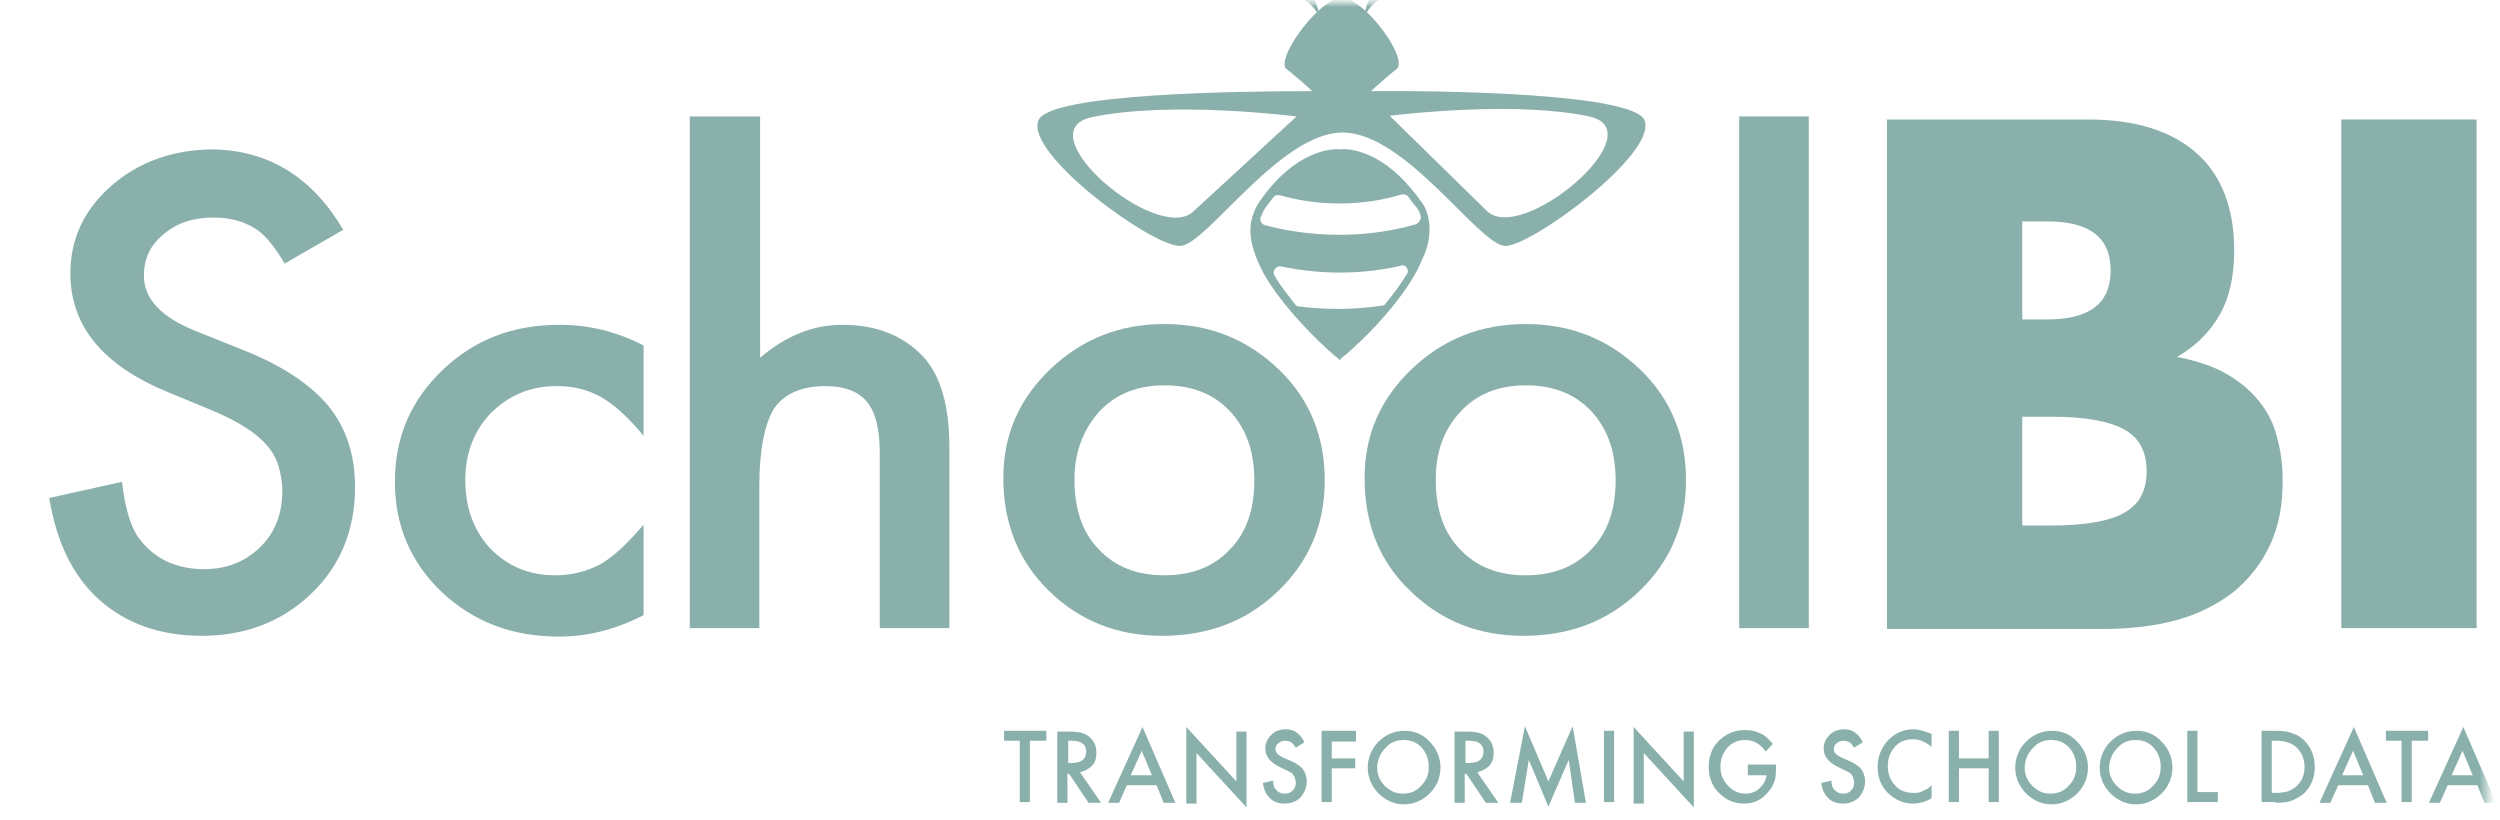
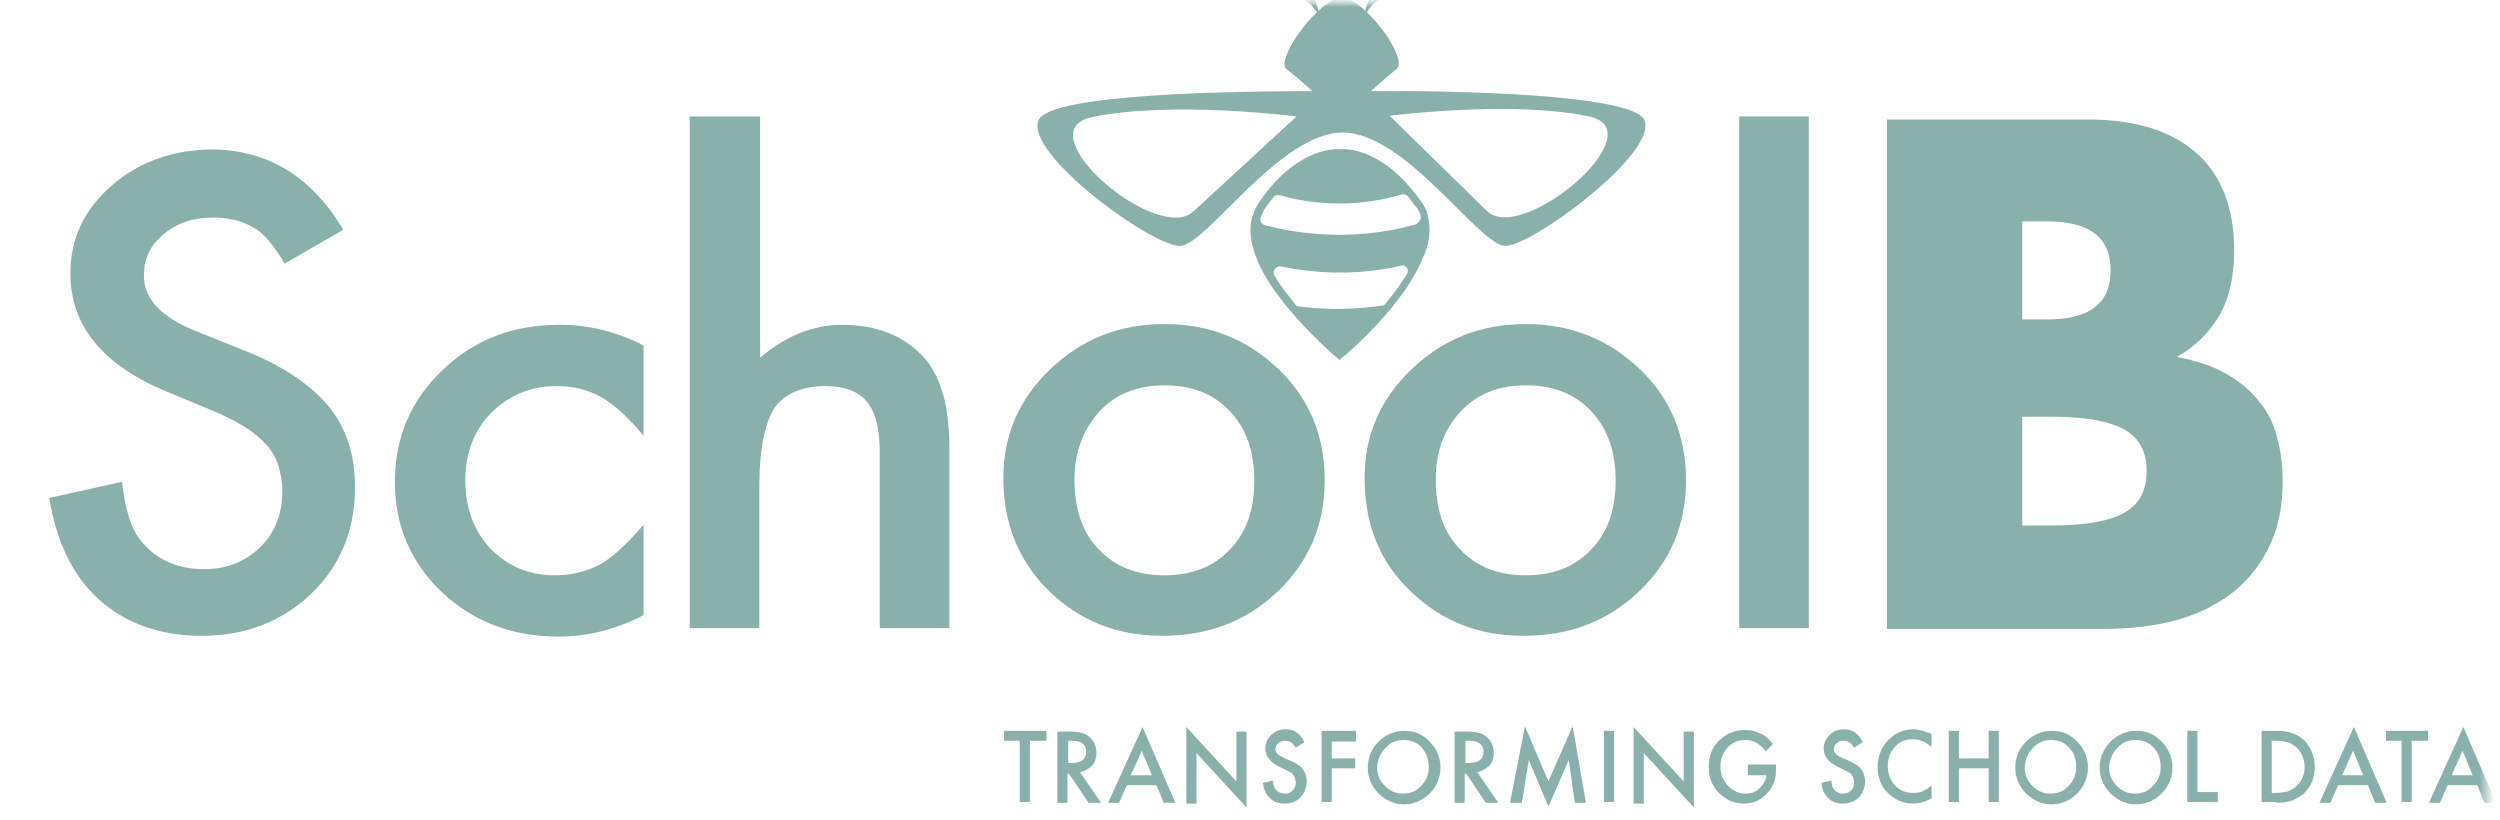
<svg xmlns="http://www.w3.org/2000/svg" width="183" height="60" viewBox="0 0 183 60" fill="none">
  <mask id="mask0_16429_8226" style="mask-type:alpha" maskUnits="userSpaceOnUse" x="0" y="0" width="183" height="60">
    <rect x="0.389" width="181.682" height="60" fill="#D9D9D9" />
  </mask>
  <g mask="url(#mask0_16429_8226)">
    <mask id="mask1_16429_8226" style="mask-type:luminance" maskUnits="userSpaceOnUse" x="1" y="0" width="187" height="94">
      <path d="M187.185 0H1.661V93.813H187.185V0Z" fill="white" />
    </mask>
    <g mask="url(#mask1_16429_8226)">
      <path d="M25.13 16.822L20.837 19.29C20.035 17.944 19.291 17.047 18.547 16.654C17.803 16.206 16.83 15.925 15.627 15.925C14.139 15.925 12.937 16.318 11.964 17.159C10.991 17.944 10.533 18.953 10.533 20.187C10.533 21.869 11.792 23.215 14.311 24.224L17.803 25.626C20.665 26.748 22.726 28.149 24.042 29.72C25.359 31.346 25.988 33.308 25.988 35.663C25.988 38.804 24.901 41.439 22.783 43.458C20.608 45.533 17.917 46.542 14.769 46.542C11.735 46.542 9.216 45.645 7.27 43.907C5.324 42.168 4.122 39.645 3.606 36.449L8.93 35.271C9.159 37.29 9.617 38.692 10.189 39.42C11.277 40.879 12.88 41.663 14.941 41.663C16.601 41.663 17.974 41.103 19.062 40.037C20.15 38.972 20.665 37.57 20.665 35.944C20.665 35.271 20.55 34.654 20.379 34.093C20.207 33.533 19.921 33.028 19.52 32.579C19.119 32.131 18.604 31.682 17.974 31.29C17.345 30.897 16.601 30.505 15.685 30.112L12.307 28.71C7.499 26.748 5.152 23.832 5.152 20.019C5.152 17.439 6.182 15.308 8.186 13.57C10.189 11.832 12.708 10.935 15.685 10.935C19.692 11.047 22.84 12.953 25.13 16.822Z" fill="#8AB0AB" />
      <path d="M47.111 25.289V31.906C45.966 30.504 44.878 29.551 43.962 29.046C43.046 28.542 42.016 28.261 40.757 28.261C38.81 28.261 37.265 28.934 35.948 30.224C34.689 31.514 34.059 33.196 34.059 35.159C34.059 37.177 34.689 38.859 35.891 40.149C37.15 41.439 38.696 42.112 40.642 42.112C41.844 42.112 42.932 41.831 43.905 41.327C44.821 40.822 45.851 39.869 47.111 38.411V45.028C45.05 46.093 42.989 46.598 40.928 46.598C37.494 46.598 34.689 45.532 32.342 43.346C30.052 41.159 28.907 38.467 28.907 35.271C28.907 32.018 30.052 29.327 32.399 27.084C34.746 24.841 37.551 23.775 40.986 23.775C43.103 23.775 45.164 24.28 47.111 25.289Z" fill="#8AB0AB" />
      <path d="M50.546 8.523H55.641V26.187C57.472 24.617 59.476 23.776 61.651 23.776C64.17 23.776 66.116 24.561 67.604 26.131C68.864 27.533 69.493 29.72 69.493 32.748V45.981H64.399V33.196C64.399 31.458 64.113 30.224 63.483 29.439C62.853 28.654 61.823 28.262 60.449 28.262C58.675 28.262 57.415 28.823 56.671 29.888C55.984 31.009 55.583 32.86 55.583 35.551V45.981H50.489V8.523H50.546Z" fill="#8AB0AB" />
      <path d="M73.443 34.991C73.443 31.851 74.588 29.215 76.877 27.028C79.167 24.841 81.915 23.72 85.235 23.72C88.555 23.72 91.303 24.841 93.592 27.028C95.882 29.215 96.97 31.963 96.97 35.159C96.97 38.411 95.825 41.103 93.535 43.29C91.245 45.477 88.441 46.542 85.063 46.542C81.743 46.542 78.995 45.421 76.763 43.234C74.588 41.103 73.443 38.355 73.443 34.991ZM78.652 35.103C78.652 37.29 79.224 38.972 80.427 40.206C81.629 41.495 83.231 42.112 85.235 42.112C87.238 42.112 88.841 41.495 90.043 40.206C91.245 38.972 91.818 37.29 91.818 35.159C91.818 33.084 91.245 31.402 90.043 30.112C88.841 28.823 87.238 28.206 85.235 28.206C83.289 28.206 81.686 28.823 80.484 30.112C79.282 31.458 78.652 33.084 78.652 35.103Z" fill="#8AB0AB" />
      <path d="M99.889 34.991C99.889 31.851 101.034 29.215 103.324 27.028C105.613 24.841 108.361 23.72 111.681 23.72C115.001 23.72 117.749 24.841 120.039 27.028C122.328 29.215 123.416 31.963 123.416 35.159C123.416 38.411 122.271 41.103 119.981 43.29C117.692 45.477 114.887 46.542 111.509 46.542C108.189 46.542 105.442 45.421 103.209 43.234C100.977 41.103 99.889 38.355 99.889 34.991ZM105.098 35.103C105.098 37.29 105.671 38.972 106.873 40.206C108.075 41.495 109.678 42.112 111.681 42.112C113.685 42.112 115.288 41.495 116.49 40.206C117.692 38.972 118.264 37.29 118.264 35.159C118.264 33.084 117.692 31.402 116.49 30.112C115.288 28.823 113.685 28.206 111.681 28.206C109.735 28.206 108.132 28.823 106.93 30.112C105.671 31.458 105.098 33.084 105.098 35.103Z" fill="#8AB0AB" />
      <path d="M132.403 8.523V45.981H127.308V8.523H132.403Z" fill="#8AB0AB" />
      <path d="M138.127 8.748H152.839C156.331 8.748 158.964 9.589 160.796 11.215C162.627 12.841 163.543 15.252 163.543 18.336C163.543 20.187 163.2 21.757 162.513 22.991C161.826 24.224 160.796 25.29 159.365 26.131C160.796 26.411 161.998 26.804 162.971 27.364C163.944 27.925 164.745 28.598 165.375 29.383C166.005 30.168 166.463 31.065 166.692 32.075C166.978 33.084 167.092 34.093 167.092 35.215C167.092 36.953 166.806 38.523 166.177 39.869C165.547 41.215 164.688 42.336 163.543 43.29C162.398 44.187 161.025 44.916 159.422 45.364C157.819 45.813 155.987 46.037 153.984 46.037H138.127V8.748ZM148.03 23.383H149.862C152.953 23.383 154.499 22.206 154.499 19.794C154.499 17.383 152.953 16.206 149.862 16.206H148.03V23.383ZM148.03 38.467H150.206C152.667 38.467 154.499 38.131 155.529 37.514C156.617 36.897 157.132 35.888 157.132 34.486C157.132 33.084 156.617 32.075 155.529 31.458C154.442 30.841 152.667 30.505 150.206 30.505H148.03V38.467Z" fill="#8AB0AB" />
-       <path d="M181.288 8.748V45.981H171.385V8.748H181.288Z" fill="#8AB0AB" />
      <path d="M98.112 10.935C98.455 10.879 100.86 10.823 103.378 13.906C103.607 14.187 103.836 14.468 104.065 14.804C104.351 15.196 104.523 15.645 104.581 16.094C104.752 16.991 104.58 18 104.123 18.953C103.665 20.075 102.92 21.197 102.119 22.206C100.403 24.391 98.402 26.072 98.227 26.187L98.055 26.356L97.883 26.187C97.709 26.072 95.763 24.391 94.047 22.262C93.246 21.253 92.502 20.187 92.044 19.066C91.644 18.113 91.415 17.103 91.586 16.206C91.701 15.702 91.873 15.252 92.159 14.804C92.388 14.468 92.617 14.187 92.789 13.963C95.305 10.825 97.766 10.879 98.112 10.935ZM102.98 20.075C103.208 19.738 102.865 19.29 102.522 19.458C99.087 20.243 95.996 19.962 93.821 19.514C93.42 19.402 93.077 19.85 93.306 20.187C93.707 20.916 94.279 21.589 94.794 22.262C94.852 22.374 94.966 22.43 95.081 22.43C96.798 22.654 98.858 22.711 101.148 22.374C101.262 22.374 101.377 22.317 101.434 22.205C102.006 21.532 102.522 20.803 102.98 20.075ZM102.978 -2.074C106.24 -3.027 104.752 0.336 102.978 -0.168C101.261 -0.616 100.402 0.281 100.058 0.898C101.489 2.243 102.863 4.542 102.234 5.047C101.661 5.496 100.859 6.225 100.344 6.673C105.725 6.617 119.576 6.842 120.379 8.804C121.352 11.271 111.908 18.168 110.133 18C108.187 17.831 102.863 9.701 98.284 9.701C93.704 9.702 88.38 17.832 86.434 18C84.486 18.166 74.986 11.271 76.016 8.804C76.818 6.842 90.613 6.673 96.051 6.673C95.536 6.169 94.735 5.496 94.163 5.047C93.591 4.598 94.907 2.299 96.395 0.898C95.994 0.281 95.192 -0.616 93.475 -0.168C91.701 0.336 90.213 -3.027 93.475 -2.074C95.707 -1.401 96.338 0 96.509 0.785C97.138 0.225 97.711 -0.167 98.226 -0.168C98.684 -0.168 99.314 0.225 99.944 0.785C100.116 -0.056 100.746 -1.401 102.978 -2.074ZM103.093 14.411C102.979 14.244 102.75 14.188 102.579 14.243C98.801 15.365 95.48 14.804 93.706 14.299C93.477 14.243 93.304 14.3 93.19 14.468C93.018 14.692 92.847 14.917 92.675 15.141C92.504 15.365 92.389 15.646 92.275 15.926C92.218 16.15 92.332 16.43 92.618 16.487C94.907 17.103 99.03 17.72 103.609 16.43C103.895 16.318 104.009 16.038 104.009 15.869C103.952 15.589 103.837 15.365 103.666 15.141C103.437 14.917 103.265 14.636 103.093 14.411ZM94.907 8.524C94.83 8.514 85.723 7.352 79.909 8.58C75.008 9.63 84.692 17.904 87.344 15.489L94.907 8.524ZM116.315 8.524C111.256 7.445 103.568 8.254 101.725 8.473L108.759 15.364C111.221 18.112 121.295 9.589 116.315 8.524Z" fill="#8AB0AB" />
      <path d="M76.592 54.224V53.495H73.501V54.224H74.646V58.71H75.39V54.224H76.592ZM79.969 56.019C80.198 55.738 80.256 55.458 80.256 55.066C80.256 54.617 80.084 54.224 79.74 53.944C79.454 53.664 78.939 53.551 78.309 53.551H77.394V58.766H78.138V56.636H78.252L79.683 58.766H80.599L79.053 56.523C79.511 56.411 79.74 56.243 79.969 56.019ZM78.195 54.224H78.481C79.168 54.224 79.511 54.505 79.511 55.009C79.511 55.57 79.168 55.85 78.424 55.85H78.195V54.224ZM85.178 58.766H86.037L83.633 53.215L81.114 58.766H81.916L82.488 57.477H84.663L85.178 58.766ZM82.774 56.748L83.576 54.953L84.32 56.748H82.774ZM87.583 58.766V55.122L91.246 59.103V53.551H90.502V57.196L86.839 53.215V58.822H87.583V58.766ZM94.166 53.383C93.708 53.383 93.364 53.495 93.078 53.776C92.792 54.056 92.62 54.393 92.62 54.785C92.62 55.346 92.964 55.794 93.65 56.131L94.109 56.355C94.223 56.411 94.337 56.467 94.452 56.523C94.566 56.58 94.624 56.636 94.681 56.748C94.738 56.804 94.795 56.916 94.795 56.972C94.795 57.084 94.853 57.14 94.853 57.252C94.853 57.533 94.795 57.701 94.624 57.869C94.452 58.037 94.28 58.093 94.051 58.093C93.765 58.093 93.536 57.981 93.364 57.757C93.25 57.645 93.193 57.421 93.193 57.14L92.448 57.309C92.506 57.813 92.677 58.15 92.964 58.43C93.25 58.71 93.593 58.822 94.051 58.822C94.509 58.822 94.91 58.654 95.196 58.374C95.482 58.037 95.654 57.645 95.654 57.196C95.654 56.86 95.54 56.523 95.368 56.299C95.196 56.075 94.853 55.85 94.452 55.682L93.937 55.458C93.593 55.29 93.364 55.122 93.364 54.841C93.364 54.673 93.421 54.505 93.593 54.393C93.708 54.28 93.879 54.224 94.109 54.224C94.28 54.224 94.395 54.28 94.509 54.337C94.624 54.393 94.738 54.561 94.853 54.729L95.482 54.337C95.196 53.72 94.738 53.383 94.166 53.383ZM99.26 53.495H96.742V58.71H97.486V56.243H99.203V55.514H97.486V54.28H99.26V53.495ZM100.978 58.15C101.493 58.598 102.065 58.879 102.752 58.879C103.496 58.879 104.126 58.598 104.641 58.093C105.156 57.589 105.443 56.916 105.443 56.187C105.443 55.458 105.156 54.785 104.641 54.28C104.126 53.72 103.496 53.495 102.809 53.495C102.065 53.495 101.436 53.776 100.92 54.28C100.405 54.785 100.119 55.458 100.119 56.187C100.119 56.916 100.405 57.589 100.978 58.15ZM101.436 54.729C101.779 54.337 102.237 54.168 102.752 54.168C103.267 54.168 103.725 54.337 104.069 54.729C104.412 55.122 104.584 55.57 104.584 56.131C104.584 56.692 104.412 57.14 104.011 57.533C103.668 57.925 103.21 58.093 102.695 58.093C102.18 58.093 101.779 57.925 101.378 57.533C100.978 57.14 100.806 56.692 100.806 56.131C100.863 55.57 101.035 55.122 101.436 54.729ZM109.049 56.019C109.278 55.738 109.335 55.458 109.335 55.066C109.335 54.617 109.163 54.224 108.82 53.944C108.534 53.664 108.019 53.551 107.389 53.551H106.473V58.766H107.217V56.636H107.332L108.763 58.766H109.679L108.133 56.523C108.591 56.411 108.82 56.243 109.049 56.019ZM107.274 54.224H107.561C108.247 54.224 108.591 54.505 108.591 55.009C108.591 55.57 108.247 55.85 107.503 55.85H107.274V54.224ZM111.396 58.766L111.911 55.626L113.342 59.047L114.83 55.626L115.288 58.766H116.09L115.117 53.159L113.342 57.196L111.625 53.159L110.537 58.766H111.396ZM117.406 53.495V58.71H118.151V53.495H117.406ZM120.326 58.766V55.122L123.989 59.103V53.551H123.245V57.196L119.582 53.215V58.822H120.326V58.766ZM128.054 56.748H129.313C129.256 57.14 129.084 57.421 128.798 57.701C128.512 57.981 128.168 58.093 127.767 58.093C127.309 58.093 126.909 57.925 126.565 57.589C126.165 57.196 125.936 56.748 125.936 56.131C125.936 55.57 126.107 55.122 126.451 54.729C126.794 54.337 127.252 54.168 127.767 54.168C128.34 54.168 128.855 54.449 129.256 55.009L129.771 54.449C129.427 54.056 129.141 53.776 128.798 53.664C128.454 53.495 128.111 53.439 127.71 53.439C126.966 53.439 126.336 53.72 125.821 54.224C125.306 54.729 125.077 55.402 125.077 56.131C125.077 56.86 125.306 57.533 125.821 58.037C126.336 58.542 126.909 58.822 127.653 58.822C128.397 58.822 128.969 58.542 129.427 57.981C129.656 57.757 129.771 57.477 129.885 57.196C130 56.916 130 56.523 130 56.131V55.963H127.939V56.748H128.054ZM135.037 53.383C134.579 53.383 134.236 53.495 133.95 53.776C133.663 54.056 133.492 54.393 133.492 54.785C133.492 55.346 133.835 55.794 134.522 56.131L134.98 56.355C135.094 56.411 135.209 56.467 135.323 56.523C135.438 56.58 135.495 56.636 135.552 56.748C135.61 56.804 135.667 56.916 135.667 56.972C135.667 57.084 135.724 57.14 135.724 57.252C135.724 57.533 135.667 57.701 135.495 57.869C135.323 58.037 135.152 58.093 134.923 58.093C134.636 58.093 134.408 57.981 134.236 57.757C134.121 57.645 134.064 57.421 134.064 57.14L133.32 57.309C133.377 57.813 133.549 58.15 133.835 58.43C134.121 58.71 134.465 58.822 134.923 58.822C135.381 58.822 135.781 58.654 136.068 58.374C136.354 58.037 136.526 57.645 136.526 57.196C136.526 56.86 136.411 56.523 136.239 56.299C136.068 56.075 135.724 55.85 135.323 55.682L134.808 55.458C134.465 55.29 134.236 55.122 134.236 54.841C134.236 54.673 134.293 54.505 134.465 54.393C134.579 54.28 134.751 54.224 134.98 54.224C135.152 54.224 135.266 54.28 135.381 54.337C135.495 54.393 135.61 54.561 135.724 54.729L136.354 54.337C136.068 53.72 135.61 53.383 135.037 53.383ZM140.075 53.383C139.273 53.383 138.586 53.72 138.071 54.337C137.67 54.841 137.441 55.458 137.441 56.131C137.441 56.86 137.67 57.533 138.186 58.037C138.701 58.542 139.33 58.822 140.017 58.822C140.475 58.822 140.933 58.71 141.391 58.43V57.477C141.277 57.589 141.162 57.701 141.048 57.757C140.933 57.813 140.819 57.869 140.704 57.925C140.533 58.037 140.304 58.037 140.017 58.037C139.502 58.037 139.044 57.869 138.701 57.477C138.357 57.084 138.186 56.636 138.186 56.075C138.186 55.514 138.357 55.066 138.701 54.673C139.044 54.28 139.502 54.112 140.017 54.112C140.475 54.112 140.933 54.28 141.391 54.673V53.72C140.933 53.551 140.475 53.383 140.075 53.383ZM143.395 53.495H142.651V58.71H143.395V56.243H145.57V58.71H146.314V53.495H145.57V55.514H143.395V53.495ZM148.375 58.15C148.89 58.598 149.462 58.879 150.149 58.879C150.894 58.879 151.523 58.598 152.038 58.093C152.554 57.589 152.84 56.916 152.84 56.187C152.84 55.458 152.554 54.785 152.038 54.28C151.523 53.72 150.894 53.495 150.207 53.495C149.462 53.495 148.833 53.776 148.318 54.28C147.802 54.785 147.516 55.458 147.516 56.187C147.516 56.916 147.802 57.589 148.375 58.15ZM148.833 54.729C149.176 54.337 149.634 54.168 150.149 54.168C150.665 54.168 151.122 54.337 151.466 54.729C151.809 55.122 151.981 55.57 151.981 56.131C151.981 56.692 151.809 57.14 151.409 57.533C151.065 57.925 150.607 58.093 150.092 58.093C149.577 58.093 149.176 57.925 148.776 57.533C148.375 57.14 148.203 56.692 148.203 56.131C148.26 55.57 148.432 55.122 148.833 54.729ZM154.557 58.15C155.072 58.598 155.645 58.879 156.332 58.879C157.076 58.879 157.705 58.598 158.221 58.093C158.736 57.589 159.022 56.916 159.022 56.187C159.022 55.458 158.736 54.785 158.221 54.28C157.705 53.72 157.076 53.495 156.389 53.495C155.645 53.495 155.015 53.776 154.5 54.28C153.985 54.785 153.698 55.458 153.698 56.187C153.698 56.916 153.985 57.589 154.557 58.15ZM155.015 54.729C155.358 54.337 155.816 54.168 156.332 54.168C156.847 54.168 157.305 54.337 157.648 54.729C157.992 55.122 158.163 55.57 158.163 56.131C158.163 56.692 157.992 57.14 157.591 57.533C157.247 57.925 156.79 58.093 156.274 58.093C155.759 58.093 155.358 57.925 154.958 57.533C154.557 57.14 154.385 56.692 154.385 56.131C154.443 55.57 154.614 55.122 155.015 54.729ZM160.11 53.495V58.71H162.342V57.981H160.854V53.495H160.11ZM166.578 58.766C167.093 58.766 167.494 58.71 167.78 58.598C168.066 58.486 168.353 58.318 168.639 58.093C169.154 57.589 169.44 56.972 169.44 56.131C169.44 55.346 169.154 54.673 168.639 54.168C168.41 53.944 168.124 53.776 167.78 53.664C167.494 53.551 167.093 53.495 166.578 53.495H165.548V58.71H166.578V58.766ZM166.292 54.224H166.635C167.265 54.224 167.78 54.393 168.124 54.729C168.467 55.066 168.696 55.57 168.696 56.131C168.696 56.692 168.524 57.14 168.124 57.533C167.952 57.701 167.723 57.813 167.494 57.925C167.265 57.981 166.979 58.037 166.635 58.037H166.292V54.224ZM173.848 58.766H174.707L172.302 53.215L169.784 58.766H170.585L171.158 57.477H173.333L173.848 58.766ZM171.444 56.748L172.245 54.953L172.989 56.748H171.444ZM177.74 54.224V53.495H174.649V54.224H175.794V58.71H176.538V54.224H177.74ZM181.862 58.766H182.721L180.316 53.215L177.798 58.766H178.599L179.172 57.477H181.347L181.862 58.766ZM179.458 56.748L180.259 54.953L181.003 56.748H179.458Z" fill="#8AB0AB" />
    </g>
  </g>
</svg>